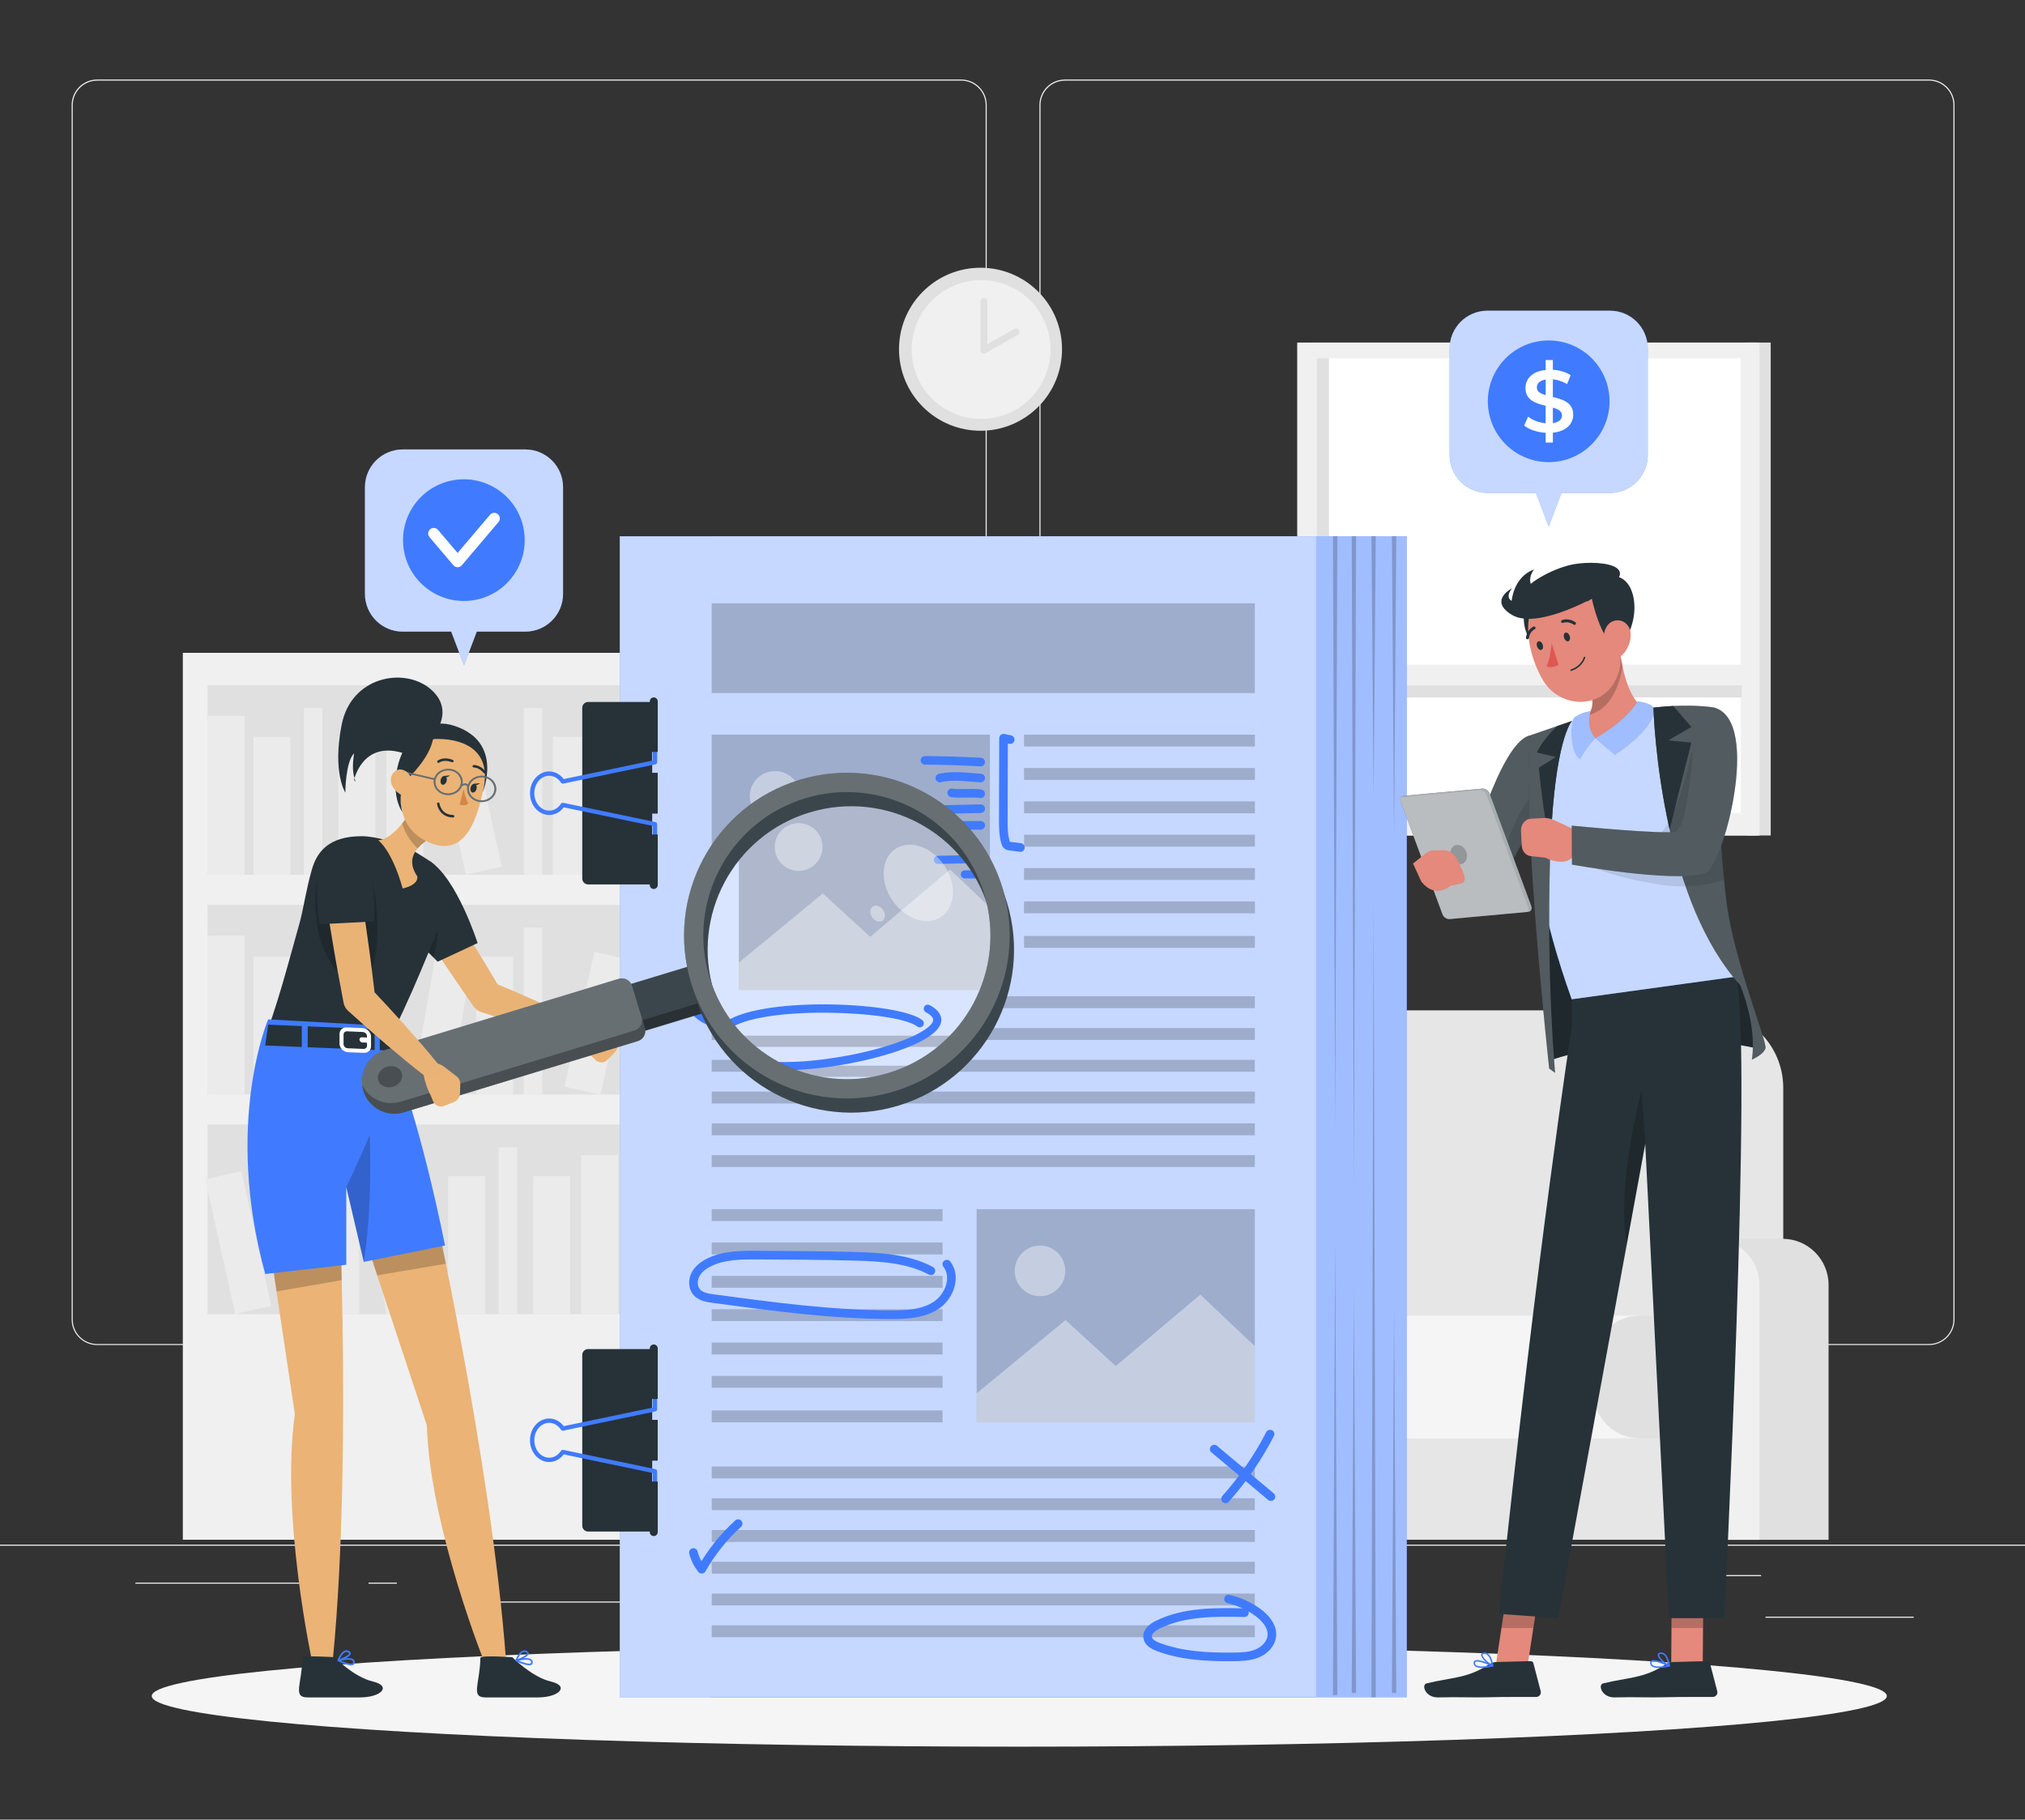
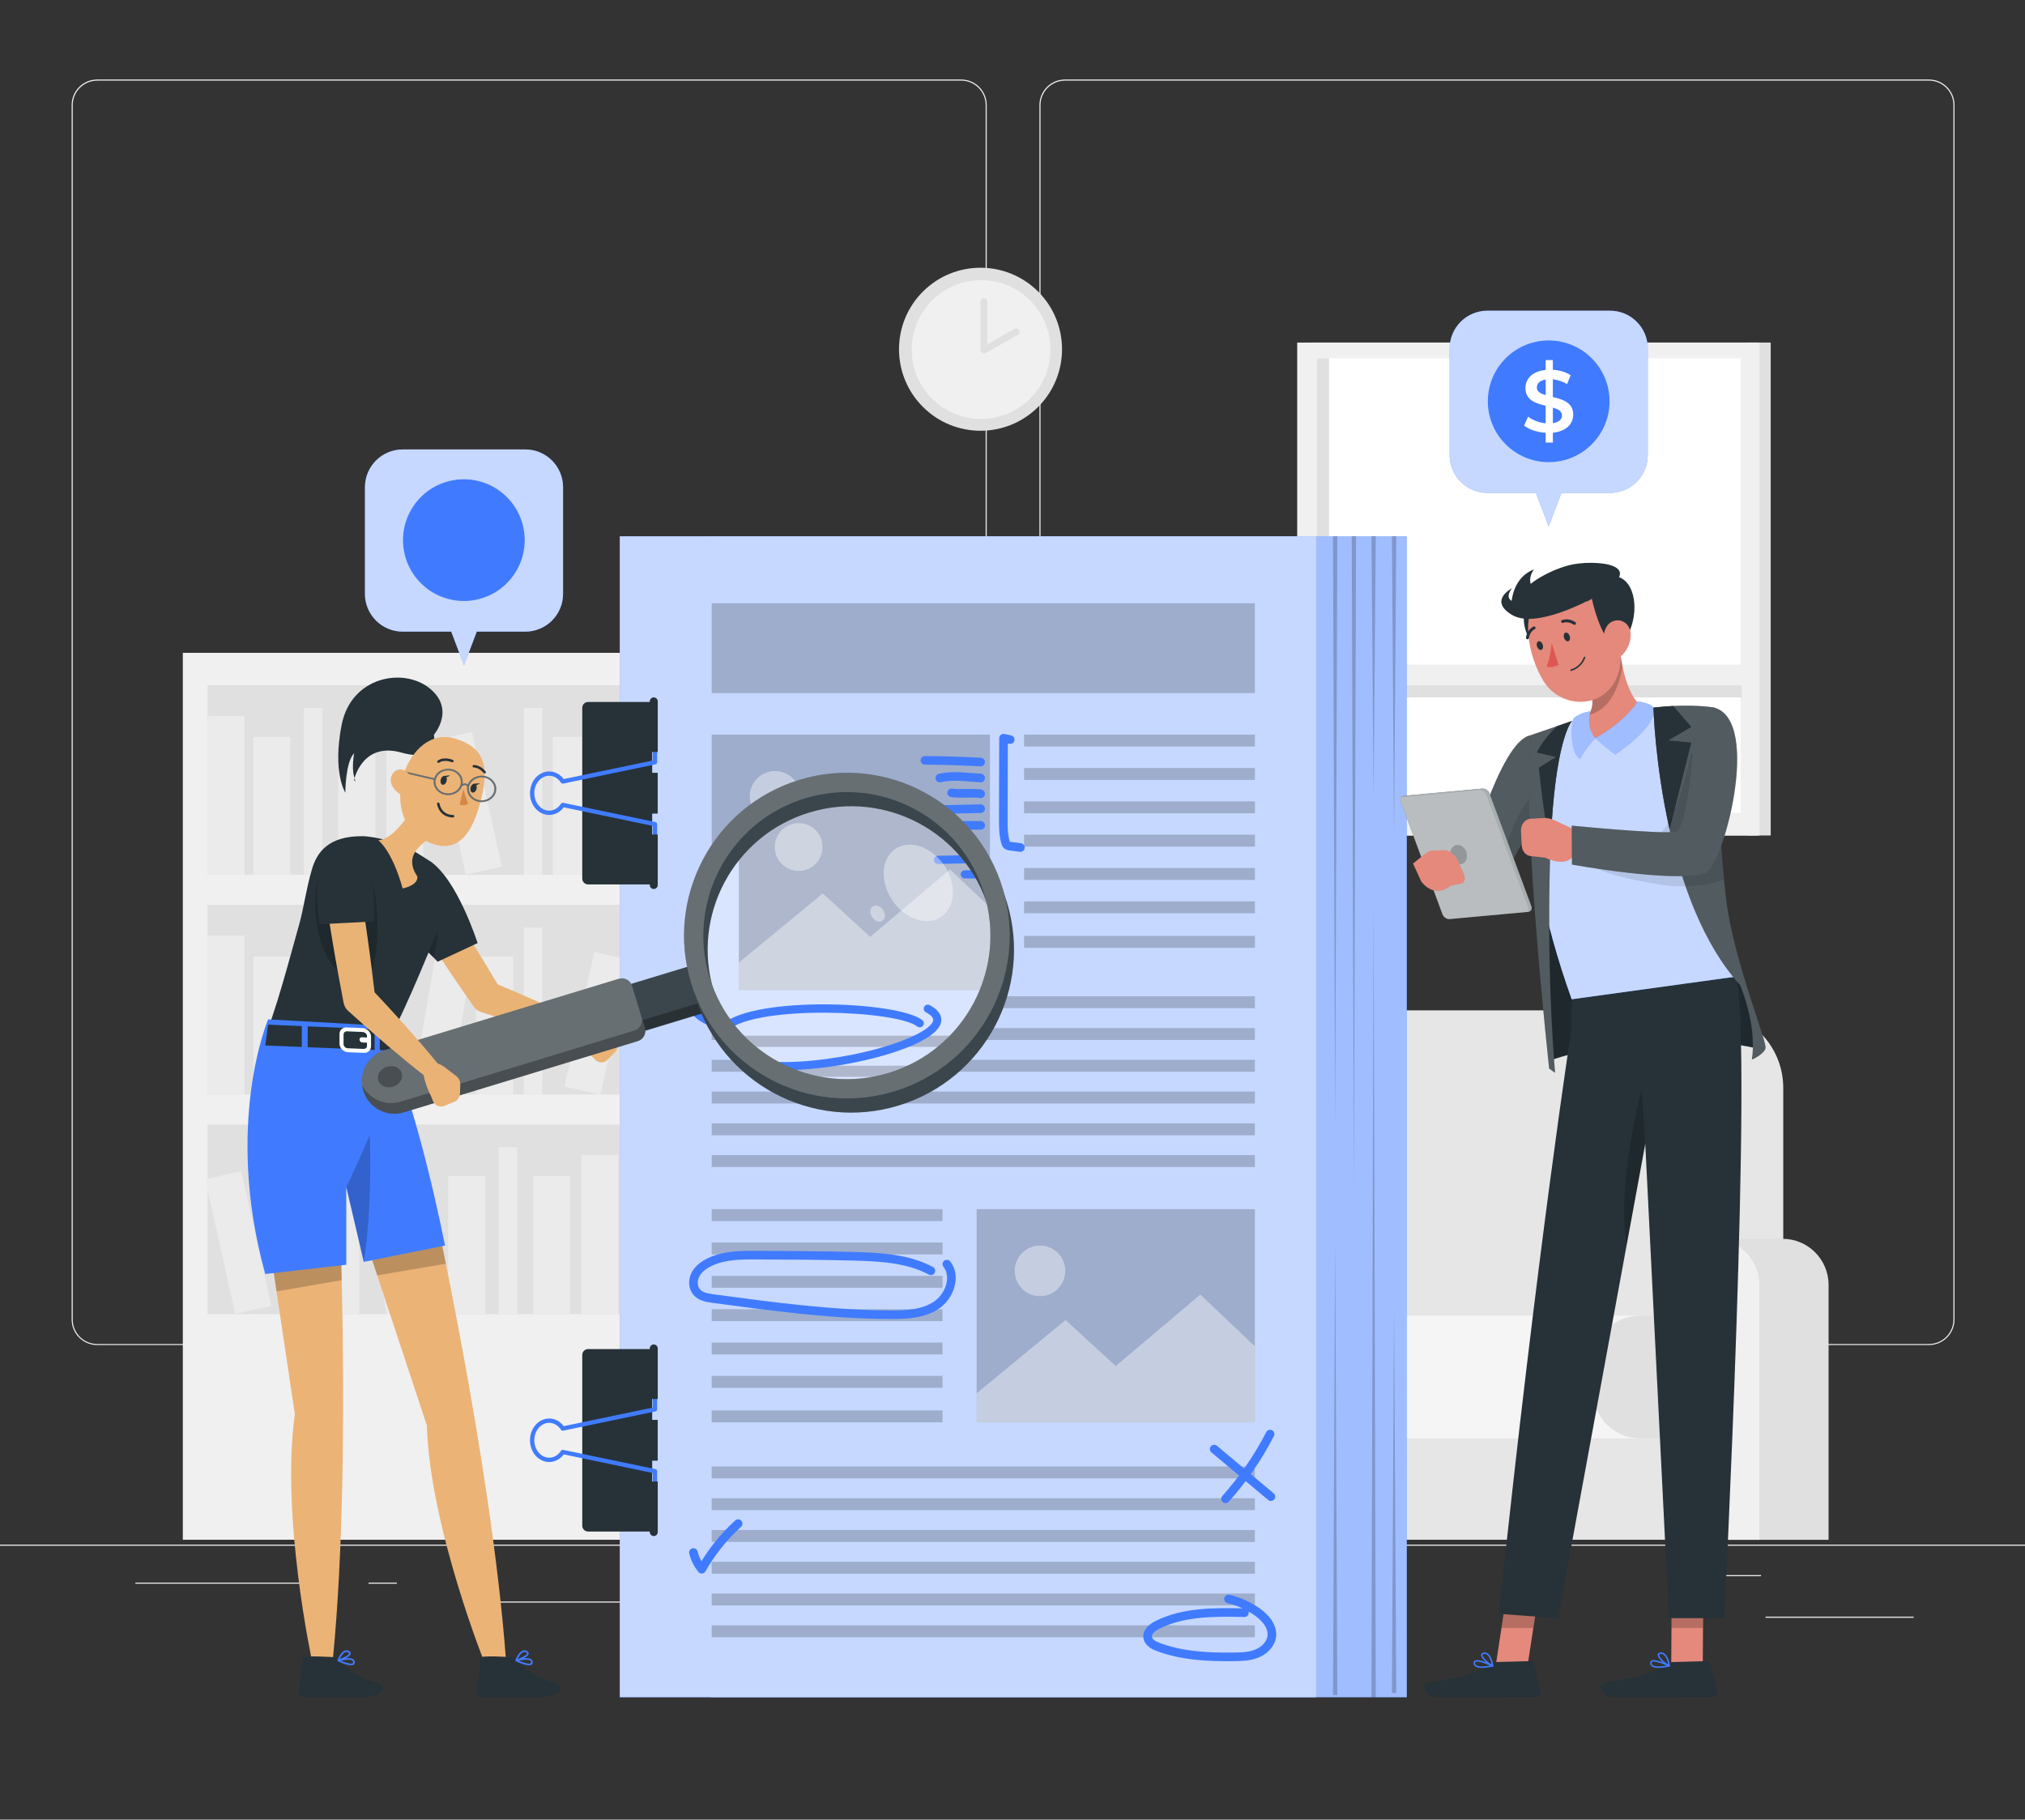
<svg xmlns="http://www.w3.org/2000/svg" version="1.1" x="0px" y="0px" viewBox="0 0 452.57 406.68" style="enable-background:new 0 0 452.57 406.68;" xml:space="preserve">
  <rect x="0" y="0" width="452.57" height="406.68" fill="#333333" stroke="none" />
  <style type="text/css">
	.st0{fill:#EBEBEB;}
	.st1{fill:#E0E0E0;}
	.st2{fill:#F0F0F0;}
	.st3{fill:#FFFFFF;}
	.st4{fill:#E6E6E6;}
	.st5{fill:#F5F5F5;}
	.st6{fill:#E0E0E0;enable-background:new    ;}
	.st7{fill:#F0F0F0;stroke:#E0E0E0;stroke-width:1.548;stroke-linecap:round;stroke-linejoin:round;stroke-miterlimit:10;}
	.st8{display:none;}
	.st9{display:inline;}
	.st10{fill:#407BFF;}
	.st11{opacity:0.9;fill:#FFFFFF;}
	.st12{opacity:0.5;fill:#FFFFFF;}
	.st13{opacity:0.7;fill:#FFFFFF;}
	.st14{opacity:0.2;}
	.st15{fill:#263238;}
	.st16{fill:none;stroke:#407BFF;stroke-width:0.964;stroke-linecap:round;stroke-linejoin:round;stroke-miterlimit:10;}
	.st17{opacity:0.4;fill:#FFFFFF;}
	.st18{fill:none;stroke:#407BFF;stroke-width:1.927;stroke-linecap:round;stroke-linejoin:round;stroke-miterlimit:10;}
	.st19{enable-background:new    ;}
	.st20{opacity:0.2;fill:#FFFFFF;}
	.st21{opacity:0.1;}
	.st22{fill:#E4897B;}
	.st23{opacity:0.7;}
	.st24{fill:#DE5753;}
	.st25{opacity:0.5;}
	.st26{opacity:0.6;fill:#FFFFFF;}
	.st27{fill:#EBB376;}
	.st28{fill:#E9B376;}
	.st29{opacity:0.2;enable-background:new    ;}
	.st30{opacity:0.1;fill:#FFFFFF;}
	.st31{opacity:0.3;}
	.st32{opacity:0.8;fill:#FFFFFF;}
	.st33{opacity:0.3;fill:#FFFFFF;}
	.st34{fill:#D58745;}
	.st35{fill:none;stroke:#263238;stroke-width:0.56;stroke-linecap:round;stroke-linejoin:round;stroke-miterlimit:10;}
	.st36{opacity:0.3;enable-background:new    ;}
</style>
  <g id="Background_Complete">
    <g>
      <rect x="-22.2" y="345.22" class="st0" width="500" height="0.25" />
      <rect x="394.58" y="361.32" class="st0" width="33.12" height="0.25" />
      <rect x="300.33" y="364.03" class="st0" width="8.69" height="0.25" />
      <rect x="374.39" y="352.03" class="st0" width="19.19" height="0.25" />
      <rect x="30.26" y="353.71" class="st0" width="43.19" height="0.25" />
      <rect x="82.36" y="353.71" class="st0" width="6.33" height="0.25" />
      <rect x="109.27" y="357.93" class="st0" width="93.68" height="0.25" />
      <path class="st0" d="M214.82,300.62H21.72c-3.15,0-5.71-2.56-5.71-5.71V23.48c0-3.15,2.56-5.71,5.71-5.71h193.1    c3.15,0,5.71,2.56,5.71,5.71v271.43C220.52,298.06,217.96,300.62,214.82,300.62z M21.72,18.03c-3.01,0-5.46,2.45-5.46,5.46v271.43    c0,3.01,2.45,5.46,5.46,5.46h193.1c3.01,0,5.46-2.45,5.46-5.46V23.48c0-3.01-2.45-5.46-5.46-5.46H21.72z" />
      <path class="st0" d="M431.11,300.62h-193.1c-3.15,0-5.71-2.56-5.71-5.71V23.48c0-3.15,2.56-5.71,5.71-5.71h193.1    c3.15,0,5.71,2.56,5.71,5.71v271.43C436.82,298.06,434.26,300.62,431.11,300.62z M238.01,18.03c-3.01,0-5.46,2.45-5.46,5.46    v271.43c0,3.01,2.45,5.46,5.46,5.46h193.1c3.01,0,5.46-2.45,5.46-5.46V23.48c0-3.01-2.45-5.46-5.46-5.46H238.01z" />
    </g>
    <g>
      <rect x="390.5" y="76.56" class="st1" width="5.24" height="110.17" />
      <g>
        <rect x="293.1" y="76.56" transform="matrix(-1 -1.224647e-16 1.224647e-16 -1 685.811 263.293)" class="st1" width="99.62" height="110.17" />
        <rect x="289.92" y="76.56" transform="matrix(-1 -1.224647e-16 1.224647e-16 -1 683.153 263.293)" class="st2" width="103.32" height="110.17" />
        <rect x="294.29" y="80.07" transform="matrix(-1 -1.224647e-16 1.224647e-16 -1 683.318 261.745)" class="st3" width="94.74" height="101.6" />
        <rect x="294.29" y="80.07" transform="matrix(-1 -1.224647e-16 1.224647e-16 -1 591.313 261.745)" class="st1" width="2.74" height="101.6" />
        <rect x="341.63" y="108.23" transform="matrix(6.123234e-17 -1 1 6.123234e-17 188.501 497.507)" class="st1" width="2.74" height="92.54" />
        <rect x="294.29" y="148.53" transform="matrix(-1 -1.224647e-16 1.224647e-16 -1 684.787 301.667)" class="st2" width="96.21" height="4.6" />
      </g>
      <g>
        <rect x="40.86" y="145.91" class="st2" width="156.54" height="198.22" />
        <g>
          <rect x="46.39" y="153.14" class="st1" width="145.47" height="42.39" />
          <rect x="46.39" y="160" class="st0" width="8.26" height="35.52" />
          <rect x="86.35" y="160" class="st0" width="8.26" height="35.52" />
          <rect x="134.79" y="159.55" transform="matrix(0.986 -0.17 0.17 0.986 -28.097 26.17)" class="st0" width="8.26" height="35.52" />
          <rect x="56.63" y="164.68" class="st0" width="8.26" height="30.84" />
          <rect x="75.62" y="164.68" class="st0" width="8.26" height="30.84" />
          <rect x="123.57" y="164.68" class="st0" width="8.26" height="30.84" />
          <rect x="100.65" y="164.15" transform="matrix(0.976 -0.217 0.217 0.976 -36.457 27.003)" class="st0" width="8.26" height="30.84" />
          <rect x="67.91" y="158.23" class="st0" width="4.13" height="37.29" />
          <rect x="117.06" y="158.23" class="st0" width="4.13" height="37.29" />
        </g>
        <g>
          <rect x="46.39" y="202.23" transform="matrix(-1 -1.224647e-16 1.224647e-16 -1 238.25 446.853)" class="st1" width="145.47" height="42.39" />
          <rect x="183.6" y="209.1" transform="matrix(-1 -1.224647e-16 1.224647e-16 -1 375.456 453.715)" class="st0" width="8.26" height="35.52" />
          <rect x="143.64" y="209.1" transform="matrix(-1 -1.224647e-16 1.224647e-16 -1 295.54 453.715)" class="st0" width="8.26" height="35.52" />
          <rect x="95.2" y="208.65" transform="matrix(-0.986 -0.17 0.17 -0.986 158.765 466.409)" class="st0" width="8.26" height="35.52" />
          <rect x="173.36" y="213.78" transform="matrix(-1 -1.224647e-16 1.224647e-16 -1 354.977 458.397)" class="st0" width="8.26" height="30.84" />
          <rect x="154.36" y="213.78" transform="matrix(-1 -1.224647e-16 1.224647e-16 -1 316.989 458.397)" class="st0" width="8.26" height="30.84" />
          <rect x="106.42" y="213.78" transform="matrix(-1 -1.224647e-16 1.224647e-16 -1 221.103 458.397)" class="st0" width="8.26" height="30.84" />
          <rect x="129.34" y="213.25" transform="matrix(-0.976 -0.217 0.217 -0.976 214.166 480.846)" class="st0" width="8.26" height="30.84" />
          <rect x="166.21" y="207.33" transform="matrix(-1 -1.224647e-16 1.224647e-16 -1 336.554 451.952)" class="st0" width="4.13" height="37.29" />
          <rect x="117.06" y="207.33" transform="matrix(-1 -1.224647e-16 1.224647e-16 -1 238.25 451.952)" class="st0" width="4.13" height="37.29" />
          <rect x="46.39" y="209.1" class="st0" width="8.26" height="35.52" />
          <rect x="56.63" y="213.78" class="st0" width="8.26" height="30.84" />
          <rect x="75.62" y="213.78" class="st0" width="8.26" height="30.84" />
          <rect x="67.91" y="207.33" class="st0" width="4.13" height="37.29" />
        </g>
        <g>
          <rect x="46.39" y="251.33" class="st1" width="145.47" height="42.39" />
          <g>
            <rect x="129.88" y="258.19" class="st0" width="8.26" height="35.52" />
            <rect x="178.32" y="257.75" transform="matrix(0.986 -0.17 0.17 0.986 -44.142 34.99)" class="st0" width="8.26" height="35.52" />
            <rect x="100.17" y="262.88" class="st0" width="8.26" height="30.84" />
            <rect x="119.16" y="262.88" class="st0" width="8.26" height="30.84" />
            <rect x="167.1" y="262.88" class="st0" width="8.26" height="30.84" />
            <rect x="144.18" y="262.35" transform="matrix(0.976 -0.217 0.217 0.976 -56.72 38.784)" class="st0" width="8.26" height="30.84" />
            <rect x="111.44" y="256.43" class="st0" width="4.13" height="37.29" />
            <rect x="160.6" y="256.43" class="st0" width="4.13" height="37.29" />
            <rect x="83.25" y="257.75" transform="matrix(0.986 -0.17 0.17 0.986 -45.523 18.844)" class="st0" width="8.26" height="35.52" />
            <rect x="72.03" y="262.88" class="st0" width="8.26" height="30.84" />
            <rect x="49.11" y="262.35" transform="matrix(0.976 -0.217 0.217 0.976 -58.984 18.163)" class="st0" width="8.26" height="30.84" />
            <rect x="65.53" y="256.43" class="st0" width="4.13" height="37.29" />
          </g>
        </g>
      </g>
      <g>
        <path class="st4" d="M293,225.81h88.21c9.57,0,17.33,7.76,17.33,17.33v68.88H275.68v-68.88     C275.68,233.57,283.43,225.81,293,225.81z" />
        <path class="st1" d="M249.6,276.87h15.79c5.69,0,10.3,4.61,10.3,10.3v56.97H239.3v-56.97     C239.3,281.48,243.91,276.87,249.6,276.87z" />
        <path class="st0" d="M249.6,276.87h0.33c5.69,0,10.3,4.61,10.3,10.3v56.97H239.3v-56.97C239.3,281.48,243.91,276.87,249.6,276.87     z" />
        <rect x="264.63" y="317.96" class="st4" width="121.06" height="26.17" />
        <path class="st5" d="M264.46,294.03h116.75c5.78,0,10.47,4.69,10.47,10.47v6.52c0,5.78-4.69,10.47-10.47,10.47H264.46     c-5.78,0-10.47-4.69-10.47-10.47v-6.52C253.99,298.72,258.68,294.03,264.46,294.03z" />
        <path class="st6" d="M366.54,294.03h14.48c5.78,0,10.47,4.69,10.47,10.47v6.52c0,5.78-4.69,10.47-10.47,10.47h-14.48     c-5.78,0-10.47-4.69-10.47-10.47v-6.52C356.07,298.72,360.76,294.03,366.54,294.03z" />
        <path class="st1" d="M382.58,276.87h15.79c5.69,0,10.3,4.61,10.3,10.3v56.97h-36.38v-56.97     C372.29,281.48,376.9,276.87,382.58,276.87z" />
        <path class="st2" d="M382.58,276.87h0.33c5.69,0,10.3,4.61,10.3,10.3v56.97h-20.92v-56.97     C372.29,281.48,376.9,276.87,382.58,276.87z" />
      </g>
      <g>
        <ellipse transform="matrix(0.707 -0.707 0.707 0.707 9.011 177.836)" class="st1" cx="219.17" cy="78.04" rx="18.22" ry="18.22" />
        <ellipse transform="matrix(0.993 -0.122 0.122 0.993 -7.893 27.364)" class="st2" cx="219.17" cy="78.04" rx="15.5" ry="15.5" />
        <polyline class="st7" points="219.9,67.41 219.9,78.24 227.08,74.18    " />
      </g>
    </g>
  </g>
  <g id="Background_Simple" class="st8">
    <g class="st9">
      <path class="st10" d="M70.4,85c27.92-59.45,127.06-51.06,165.32-9.26c38.26,41.81,50.7,68.6,85.21,52.98    c34.51-15.62,78.52-11.44,81.04,38.16s-37.91,108.26-102.09,125.61c-64.18,17.35-64.16,78.76-149.1,66.37    c-46.31-6.76-47.37-56.86-40.83-98.3C116.49,219.14,38.02,153.95,70.4,85z" />
      <path class="st11" d="M70.4,85c27.92-59.45,127.06-51.06,165.32-9.26c38.26,41.81,50.7,68.6,85.21,52.98    c34.51-15.62,78.52-11.44,81.04,38.16s-37.91,108.26-102.09,125.61c-64.18,17.35-64.16,78.76-149.1,66.37    c-46.31-6.76-47.37-56.86-40.83-98.3C116.49,219.14,38.02,153.95,70.4,85z" />
    </g>
  </g>
  <g id="Shadow_1_">
-     <ellipse id="_x3C_Path_x3E__359_" class="st5" cx="227.8" cy="379.06" rx="193.89" ry="11.32" />
-   </g>
+     </g>
  <g id="Papers">
    <g>
      <rect x="158.76" y="119.86" class="st10" width="155.64" height="259.47" />
      <rect x="158.76" y="119.86" class="st12" width="155.64" height="259.47" />
      <rect x="138.52" y="119.86" class="st10" width="155.64" height="259.47" />
      <rect x="138.52" y="119.86" class="st13" width="155.64" height="259.47" />
      <g class="st14">
        <polygon points="298.88,119.82 298.4,252.37 297.91,119.82    " />
        <polygon points="303.07,119.82 302.58,265.84 302.1,119.82    " />
        <polygon points="312.05,119.82 311.56,187.15 311.08,119.82    " />
-         <polygon points="302.1,378.39 302.58,287.68 303.07,378.39    " />
        <polygon points="306.51,379.36 306.99,200.27 307.47,379.36    " />
        <polygon points="311.08,378.39 311.56,291.87 312.05,378.39    " />
        <polygon points="307.47,119.82 306.99,178.49 306.51,119.82    " />
        <polygon points="297.91,378.86 298.4,277.23 298.88,378.86    " />
      </g>
      <g>
        <g>
          <path class="st15" d="M145.76,197.67h-14.32c-0.73,0-1.31-0.59-1.31-1.31V158.2c0-0.73,0.59-1.31,1.31-1.31h14.32V197.67z" />
          <path class="st16" d="M146.38,166.2v4.16l-20.6,4.3c-0.7-1.06-1.79-1.76-3.04-1.76c-2.11,0-3.81,1.96-3.81,4.38      c0,2.42,1.71,4.38,3.81,4.38c1.25,0,2.34-0.7,3.04-1.76l20.6,4.3v4.99" />
          <g>
            <path class="st15" d="M147,156.76v11.29h-1.78v-11.29c0-0.49,0.4-0.89,0.89-0.89l0,0C146.6,155.87,147,156.27,147,156.76z" />
            <rect x="145.21" y="172.72" class="st15" width="1.78" height="9.12" />
            <path class="st15" d="M145.21,186.51H147v11.29c0,0.49-0.4,0.89-0.89,0.89l0,0c-0.49,0-0.89-0.4-0.89-0.89V186.51z" />
          </g>
        </g>
        <g>
          <path class="st15" d="M145.76,342.3h-14.32c-0.73,0-1.31-0.59-1.31-1.31v-38.16c0-0.73,0.59-1.31,1.31-1.31h14.32V342.3z" />
          <path class="st16" d="M146.38,310.82v4.16l-20.6,4.3c-0.7-1.06-1.79-1.76-3.04-1.76c-2.11,0-3.81,1.96-3.81,4.38      c0,2.42,1.71,4.38,3.81,4.38c1.25,0,2.34-0.7,3.04-1.76l20.6,4.3v4.99" />
          <g>
            <path class="st15" d="M147,301.38v11.29h-1.78v-11.29c0-0.49,0.4-0.89,0.89-0.89l0,0C146.6,300.49,147,300.89,147,301.38z" />
            <rect x="145.21" y="317.34" class="st15" width="1.78" height="9.12" />
            <path class="st15" d="M145.21,331.13H147v11.29c0,0.49-0.4,0.89-0.89,0.89l0,0c-0.49,0-0.89-0.4-0.89-0.89V331.13z" />
          </g>
        </g>
      </g>
      <g>
        <g>
          <rect x="159.06" y="164.19" class="st14" width="62.18" height="47.64" />
          <polygon class="st17" points="159.06,205.36 178.93,188.97 190.15,199.26 209.04,183.29 221.24,194.83 221.24,211.84       159.06,211.84     " />
          <circle class="st17" cx="173.21" cy="177.98" r="5.65" />
        </g>
        <rect x="159.06" y="134.83" class="st14" width="121.39" height="20.07" />
        <rect x="228.87" y="164.19" class="st14" width="51.59" height="2.66" />
        <rect x="228.87" y="171.65" class="st14" width="51.59" height="2.66" />
        <rect x="228.87" y="179.11" class="st14" width="51.59" height="2.66" />
        <rect x="228.87" y="186.56" class="st14" width="51.59" height="2.66" />
        <rect x="228.87" y="194.01" class="st14" width="51.59" height="2.66" />
        <rect x="228.87" y="201.46" class="st14" width="51.59" height="2.66" />
        <rect x="228.87" y="209.18" class="st14" width="51.59" height="2.66" />
        <rect x="159.06" y="222.67" class="st14" width="121.39" height="2.66" />
        <rect x="159.06" y="229.77" class="st14" width="121.39" height="2.66" />
        <rect x="159.06" y="236.87" class="st14" width="121.39" height="2.66" />
        <rect x="159.06" y="243.97" class="st14" width="121.39" height="2.66" />
        <rect x="159.06" y="251.07" class="st14" width="121.39" height="2.66" />
        <rect x="159.06" y="258.17" class="st14" width="121.39" height="2.66" />
        <g>
          <rect x="218.27" y="270.25" class="st14" width="62.18" height="47.64" />
          <polygon class="st17" points="218.27,311.41 238.14,295.03 249.36,305.31 268.26,289.34 280.45,300.89 280.45,317.89       218.27,317.89     " />
          <path class="st17" d="M238.08,284.04c0,3.12-2.53,5.65-5.65,5.65c-3.12,0-5.65-2.53-5.65-5.65c0-3.12,2.53-5.65,5.65-5.65      C235.55,278.38,238.08,280.92,238.08,284.04z" />
        </g>
        <rect x="159.06" y="270.25" transform="matrix(-1 -1.224647e-16 1.224647e-16 -1 369.708 543.154)" class="st14" width="51.59" height="2.66" />
        <rect x="159.06" y="277.71" transform="matrix(-1 -1.224647e-16 1.224647e-16 -1 369.708 558.074)" class="st14" width="51.59" height="2.66" />
        <rect x="159.06" y="285.16" transform="matrix(-1 -1.224647e-16 1.224647e-16 -1 369.708 572.978)" class="st14" width="51.59" height="2.66" />
        <rect x="159.06" y="292.61" transform="matrix(-1 -1.224647e-16 1.224647e-16 -1 369.708 587.882)" class="st14" width="51.59" height="2.66" />
        <rect x="159.06" y="300.07" transform="matrix(-1 -1.224647e-16 1.224647e-16 -1 369.708 602.786)" class="st14" width="51.59" height="2.66" />
        <rect x="159.06" y="307.52" transform="matrix(-1 -1.224647e-16 1.224647e-16 -1 369.708 617.69)" class="st14" width="51.59" height="2.66" />
        <rect x="159.06" y="315.24" transform="matrix(-1 -1.224647e-16 1.224647e-16 -1 369.708 633.131)" class="st14" width="51.59" height="2.66" />
        <rect x="159.06" y="327.76" class="st14" width="121.39" height="2.66" />
        <rect x="159.06" y="334.86" class="st14" width="121.39" height="2.66" />
        <rect x="159.06" y="341.96" class="st14" width="121.39" height="2.66" />
        <rect x="159.06" y="349.06" class="st14" width="121.39" height="2.66" />
        <rect x="159.06" y="356.16" class="st14" width="121.39" height="2.66" />
        <rect x="159.06" y="363.26" class="st14" width="121.39" height="2.66" />
      </g>
      <g>
        <path class="st18" d="M201.89,219.73c-6.1-4.8-52.99-5.95-46.89,5.59c6.1,11.54,62.9-1.59,48.79-9.04" />
        <path class="st18" d="M271.36,323.87c4.23,3.54,8.45,7.08,12.68,10.63" />
        <path class="st18" d="M283.85,320.52c-2.69,5.22-6.04,10.1-9.95,14.47" />
        <path class="st18" d="M154.97,346.99c0.34,1.36,0.98,2.65,1.86,3.73c2.15-3.8,4.91-7.26,8.14-10.19" />
        <path class="st18" d="M228.05,189.42c-0.76-0.1-1.53-0.2-2.29-0.3c-0.25-0.03-0.52-0.07-0.71-0.24c-0.18-0.16-0.27-0.4-0.33-0.63     c-0.5-1.73-0.5-3.56-0.49-5.36c0.02-5.97,0.03-11.94,0.05-17.9c0.5,0.1,0.99,0.2,1.49,0.31" />
        <path class="st18" d="M206.72,169.94c4.15,0.03,8.31,0.15,12.45,0.38" />
        <path class="st18" d="M210.04,173.89c2.99-0.71,6.07-0.17,9.13,0" />
        <path class="st18" d="M212.69,177.2c1.85,0.31,4.63-0.11,6.48,0.21" />
        <path class="st18" d="M206.21,181.02c4.32-0.09,8.64-0.19,12.97-0.28" />
        <path class="st18" d="M212.57,184.47c2.2,0,4.4,0,6.61,0" />
        <path class="st18" d="M208.05,284.02c-5.19-2.76-11.29-3.08-17.17-3.24c-7.22-0.19-14.45-0.23-21.68-0.26     c-3.64-0.02-7.43,0-10.7,1.61c-1.25,0.62-2.43,1.5-3.07,2.73s-0.64,2.88,0.28,3.93c0.89,1.03,2.37,1.27,3.71,1.45     c13.14,1.77,26.33,3.55,39.59,3.6c3.55,0.01,7.31-0.16,10.26-2.13c2.95-1.98,4.53-6.39,2.34-9.18" />
        <path class="st18" d="M278.12,360.44c-6.6-0.15-13.5-0.23-19.41,2.7c-1.15,0.57-2.4,1.55-2.22,2.82     c0.15,1.11,1.32,1.75,2.37,2.14c5.32,2,11.13,2.27,16.81,2.21c1.79-0.02,3.63-0.07,5.29-0.76c1.66-0.69,3.11-2.14,3.28-3.93     c0.21-2.15-1.44-4.04-3.19-5.3c-1.94-1.4-4.16-2.4-6.49-2.94" />
      </g>
    </g>
  </g>
  <g id="Speech_bubble_2">
    <g>
      <g>
        <path class="st10" d="M359.82,69.44h-27.4c-4.66,0-8.44,3.78-8.44,8.44v23.84c0,4.66,3.78,8.44,8.44,8.44h10.84l2.86,7.53     l2.86-7.53h10.84c4.66,0,8.44-3.78,8.44-8.44V77.87C368.26,73.21,364.48,69.44,359.82,69.44z" />
        <path class="st13" d="M359.82,69.44h-27.4c-4.66,0-8.44,3.78-8.44,8.44v23.84c0,4.66,3.78,8.44,8.44,8.44h10.84l2.86,7.53     l2.86-7.53h10.84c4.66,0,8.44-3.78,8.44-8.44V77.87C368.26,73.21,364.48,69.44,359.82,69.44z" />
      </g>
      <g>
        <g class="st19">
          <path class="st10" d="M359.72,89.69c0,7.51-6.09,13.6-13.6,13.6c-7.51,0-13.6-6.09-13.6-13.6c0-7.51,6.09-13.6,13.6-13.6      C353.63,76.09,359.72,82.18,359.72,89.69z" />
        </g>
        <g>
          <path class="st3" d="M347.05,96.71v2.2h-1.61v-2.18c-1.92-0.12-3.78-0.75-4.8-1.63l0.88-1.98c0.96,0.78,2.43,1.35,3.92,1.49      v-3.92c-2.18-0.53-4.51-1.23-4.51-3.96c0-2,1.45-3.74,4.51-4.04v-2.22h1.61v2.18c1.45,0.08,2.92,0.51,3.98,1.2l-0.8,1.98      c-1.04-0.61-2.14-0.94-3.18-1.06v3.96c2.18,0.53,4.55,1.21,4.55,3.94C351.6,94.67,350.13,96.39,347.05,96.71z M345.45,88.32      v-3.49c-1.39,0.22-1.98,0.92-1.98,1.78C343.47,87.55,344.31,87.98,345.45,88.32z M349.09,92.85c0-0.96-0.86-1.41-2.04-1.74v3.47      C348.48,94.35,349.09,93.69,349.09,92.85z" />
        </g>
      </g>
    </g>
  </g>
  <g id="Character_2">
    <g>
      <g>
        <path class="st15" d="M341.96,164.36c-6.83,1.43-14.11,28.87-14.11,28.87l6.1,6.58l10.9-20.02L341.96,164.36z" />
        <path class="st20" d="M344.86,179.8l-0.23,0.42l-9.12,16.73l-1.56,2.87l-6.1-6.59c0,0,7.27-27.42,14.1-28.87L344.86,179.8z" />
        <path class="st21" d="M344.63,180.22l-9.12,16.73c0-0.28,0.01-0.59,0.03-0.91c0.82-12.72,7.92-19.43,7.92-19.43     C344.03,177.74,344.42,178.96,344.63,180.22z" />
      </g>
      <path class="st15" d="M392.78,234.36c0,0-20.94-5.56-46.31,2.59c0,0-4.08-53.16-3.6-60.46c0.49-7.3,39.17-5.16,39.17-5.16    s1,21.28,3.49,34.11C388.03,218.27,394.06,231.89,392.78,234.36z" />
      <path class="st14" d="M392.78,234.36c0,0-20.94-5.56-46.31,2.59c0,0-4.08-53.16-3.6-60.46c0.49-7.3,39.17-5.16,39.17-5.16    s1,21.28,3.49,34.11C388.03,218.27,394.06,231.89,392.78,234.36z" />
      <polygon class="st22" points="334.24,372.53 341.06,374.47 342.69,363.84 343.57,358.15 336.74,356.22 335.57,363.84   " />
      <polygon class="st22" points="373.5,373.09 380.54,374.02 380.61,363.84 380.66,357.51 373.61,356.58 373.56,363.84   " />
      <polygon class="st14" points="373.61,356.58 373.56,363.84 380.61,363.84 380.66,357.51   " />
      <polygon class="st14" points="335.57,363.84 342.69,363.84 343.57,358.15 336.74,356.22   " />
      <g>
        <path class="st15" d="M334.32,371.47l7.76-0.21c0.29-0.01,0.55,0.19,0.62,0.47l1.63,6.25c0.17,0.65-0.31,1.28-0.98,1.28     c-2.8,0.03-6.85-0.03-10.36,0.07c-4.11,0.11-6.73-0.09-11.55,0.04c-2.92,0.08-3.83-2.83-2.62-3.13     c5.51-1.36,9.12-1.09,13.81-4.17C333.14,371.73,333.71,371.48,334.32,371.47z" />
        <path class="st10" d="M333.65,372.46c-0.01,0-0.01,0-0.02,0.01c-1.14,0.26-3.16,0.59-3.96-0.07c-0.24-0.2-0.36-0.47-0.34-0.81     c0.01-0.2,0.1-0.36,0.26-0.45c0.85-0.51,3.75,0.86,4.08,1.02c0.06,0.03,0.1,0.1,0.1,0.17     C333.75,372.39,333.71,372.44,333.65,372.46z M329.82,371.4c-0.02,0.01-0.04,0.02-0.06,0.03c-0.07,0.04-0.1,0.09-0.1,0.18     c-0.01,0.23,0.06,0.4,0.22,0.53c0.45,0.37,1.62,0.41,3.18,0.11C331.92,371.74,330.35,371.2,329.82,371.4z" />
        <path class="st10" d="M333.65,372.46c-0.04,0.01-0.08,0.01-0.12,0c-0.87-0.36-2.62-1.84-2.52-2.65c0.02-0.19,0.15-0.42,0.61-0.48     c0.34-0.04,0.66,0.04,0.94,0.26c0.93,0.71,1.19,2.61,1.2,2.69c0.01,0.06-0.02,0.12-0.06,0.15     C333.68,372.45,333.67,372.46,333.65,372.46z M331.49,369.7c-0.14,0.05-0.15,0.13-0.15,0.16c-0.06,0.48,1.14,1.65,2.03,2.15     c-0.11-0.55-0.41-1.69-1.02-2.15c-0.21-0.16-0.44-0.23-0.69-0.19C331.59,369.67,331.54,369.69,331.49,369.7z" />
      </g>
      <g>
        <path class="st15" d="M373.78,371.47l7.76-0.21c0.29-0.01,0.55,0.19,0.62,0.47l1.63,6.25c0.17,0.65-0.31,1.28-0.98,1.28     c-2.8,0.03-6.85-0.03-10.36,0.07c-4.11,0.11-6.73-0.09-11.55,0.04c-2.92,0.08-3.83-2.83-2.62-3.13     c5.51-1.36,9.12-1.09,13.81-4.17C372.6,371.73,373.17,371.48,373.78,371.47z" />
        <path class="st10" d="M373.12,372.46c-0.01,0-0.01,0-0.02,0.01c-1.14,0.26-3.16,0.59-3.96-0.07c-0.24-0.2-0.36-0.47-0.34-0.81     c0.01-0.2,0.1-0.36,0.26-0.45c0.85-0.51,3.75,0.86,4.08,1.02c0.06,0.03,0.1,0.1,0.1,0.17     C373.22,372.39,373.18,372.44,373.12,372.46z M369.28,371.4c-0.02,0.01-0.04,0.02-0.06,0.03c-0.07,0.04-0.1,0.09-0.1,0.18     c-0.01,0.23,0.06,0.4,0.22,0.53c0.45,0.37,1.62,0.41,3.18,0.11C371.38,371.74,369.81,371.2,369.28,371.4z" />
        <path class="st10" d="M373.12,372.46c-0.04,0.01-0.08,0.01-0.12,0c-0.87-0.36-2.62-1.84-2.52-2.65c0.02-0.19,0.15-0.42,0.61-0.48     c0.34-0.04,0.66,0.04,0.94,0.26c0.93,0.71,1.19,2.61,1.2,2.69c0.01,0.06-0.02,0.12-0.06,0.15     C373.15,372.45,373.13,372.46,373.12,372.46z M370.96,369.7c-0.14,0.05-0.15,0.13-0.15,0.16c-0.06,0.48,1.14,1.65,2.03,2.15     c-0.11-0.55-0.41-1.69-1.02-2.15c-0.21-0.16-0.44-0.23-0.69-0.19C371.06,369.67,371,369.69,370.96,369.7z" />
      </g>
      <path class="st15" d="M388.03,218.27c3.73,16.18-2.67,143.39-2.67,143.39h-12.37l-5.29-106.02l-19.48,106.02l-13.22-0.96    c8.64-82.13,16.28-131.16,16.28-131.16l-0.02-6.2L388.03,218.27z" />
      <g>
        <path class="st10" d="M381.36,158.38c-0.45,7.92-0.11,15.82,0.59,23.18c0.51,5.38,1.23,10.47,1.99,15.06     c1.78,10.76,3.8,18.83,4.09,21.65c-5.39,0.75-25.7,3.55-36.77,5.07c-13.41-37.49-8.36-57.39-8.36-57.39l8.42-4.81     c0,0,1.24-0.33,1.87-0.47c4.08-0.95,10.91-1.73,15.63-2.16c0.99-0.09,2.01-0.15,2.99-0.2     C376.84,158.09,381.36,158.38,381.36,158.38z" />
      </g>
      <g class="st23">
        <path class="st3" d="M381.36,158.38c-0.45,7.92-0.11,15.82,0.59,23.18c0.51,5.38,1.23,10.47,1.99,15.06     c1.78,10.76,3.8,18.83,4.09,21.65c-5.39,0.75-25.7,3.55-36.77,5.07c-13.41-37.49-8.36-57.39-8.36-57.39l8.42-4.81     c0,0,1.24-0.33,1.87-0.47c4.08-0.95,10.91-1.73,15.63-2.16c0.99-0.09,2.01-0.15,2.99-0.2     C376.84,158.09,381.36,158.38,381.36,158.38z" />
      </g>
      <g>
        <path class="st22" d="M367.52,158.35c0,0-8.44,6.66-10.98,6.63c-1.78-0.02-4.36-2.93-4.36-2.93c1.3-0.66,2.2-1.41,2.78-2.22     c1.76-2.41,0.74-5.35-0.69-8.03l7.4-10.28c0.11,2.06,0.38,4.78,0.95,7.45c0,0.01,0,0.01,0,0.01     C363.46,152.97,364.97,156.87,367.52,158.35z" />
        <path class="st14" d="M362.63,148.96C362.63,148.97,362.63,148.97,362.63,148.96c-0.77,4.5-2.73,9.69-7.66,10.86     c1.76-2.41,0.74-5.35-0.69-8.03l7.4-10.28C361.78,143.56,362.06,146.28,362.63,148.96z" />
      </g>
      <g>
        <path class="st15" d="M340.58,137.41c-0.3,2.78,1.23,8.07,4.54,5.59C348.42,140.52,341.09,132.63,340.58,137.41z" />
        <path class="st22" d="M360.15,137.17c1.75,6.65,3.11,10.45,0.91,14.85c-3.32,6.62-12.39,6.21-16.1,0.2     c-3.34-5.41-5.64-15.37-0.08-20.01C350.35,127.65,358.4,130.53,360.15,137.17z" />
        <path class="st15" d="M354.7,134.46l-1.5-7.52c0,0,7.88-2.2,8.35,1.97c4.87,1.31,5.13,11.48-0.14,16.05     c-3.78-1.96-5.65-11.17-5.65-11.17C355.43,134.01,355.07,134.24,354.7,134.46z" />
        <path class="st22" d="M364.45,141.78c0.03,1.85-0.8,3.53-1.88,4.6c-1.63,1.61-3.57,0.42-4.06-1.69c-0.44-1.9-0.13-5.03,1.95-5.84     C362.52,138.04,364.42,139.66,364.45,141.78z" />
        <path class="st15" d="M350.81,142.16c0.18,0.53,0.03,1.05-0.31,1.16c-0.35,0.11-0.77-0.23-0.95-0.76     c-0.17-0.53-0.03-1.05,0.31-1.16C350.21,141.29,350.64,141.63,350.81,142.16z" />
        <path class="st15" d="M344.78,144.09c0.18,0.53,0.03,1.05-0.31,1.16c-0.35,0.11-0.77-0.23-0.95-0.76     c-0.18-0.53-0.03-1.05,0.31-1.16C344.18,143.22,344.61,143.56,344.78,144.09z" />
        <path class="st24" d="M346.79,143.74c0,0-0.27,3.34-1.15,5.21c1.2,0.53,2.68-0.38,2.68-0.38L346.79,143.74z" />
        <path class="st15" d="M351.85,149.68c-0.21,0.1-0.44,0.19-0.68,0.27c-0.09,0.03-0.18-0.02-0.21-0.11     c-0.03-0.09,0.02-0.18,0.11-0.21c2.34-0.75,2.9-2.72,2.9-2.74c0.02-0.09,0.11-0.14,0.2-0.11c0.09,0.02,0.14,0.11,0.12,0.2     C354.26,147.06,353.78,148.76,351.85,149.68z" />
        <path class="st15" d="M352.03,139.63c-0.1,0.05-0.23,0.04-0.33-0.03c-1.21-0.84-2.34-0.41-2.35-0.4     c-0.17,0.07-0.36-0.01-0.43-0.18c-0.07-0.17,0.01-0.36,0.18-0.43c0.06-0.02,1.48-0.57,2.97,0.47c0.15,0.1,0.19,0.31,0.08,0.46     C352.13,139.57,352.08,139.61,352.03,139.63z" />
        <path class="st15" d="M341.51,142.85c-0.06,0.03-0.12,0.04-0.19,0.03c-0.18-0.03-0.31-0.19-0.28-0.37     c0.25-1.8,1.61-2.44,1.67-2.47c0.16-0.08,0.36-0.01,0.44,0.16c0.08,0.16,0.01,0.36-0.15,0.43c-0.06,0.02-1.11,0.53-1.3,1.97     C341.67,142.72,341.6,142.81,341.51,142.85z" />
        <path class="st15" d="M355.75,133.79c0,0-12.37,6.89-17.8,3.66c-5.42-3.23,0-5.99,0-5.99s-1.71,1.9-0.1,2.85     c0,0,0.35-5.33,4.98-7.04c0,0-1.24,1.52-0.73,3.23c0,0,3.08-2.66,8.45-4.14C355.93,124.89,370.25,125.89,355.75,133.79z" />
      </g>
      <g>
        <g>
          <path class="st10" d="M356.55,164.98c0,0,2.05,1.87,4.41,3.68c2.82-1.88,9.37-6.79,8.57-10.5c-0.55-1.04-3.49-1.39-3.49-1.39      S363.41,161.18,356.55,164.98z" />
        </g>
        <g>
          <path class="st10" d="M356.55,164.98c0,0-2.13,2.11-3.38,4.61c-2.39-1.17-2.11-8.29-1.39-9.16c1.62-1.26,3.69-1.45,3.69-1.45      S354.28,162.34,356.55,164.98z" />
        </g>
        <g class="st25">
          <g>
            <path class="st3" d="M356.55,164.98c0,0,2.05,1.87,4.41,3.68c2.82-1.88,9.37-6.79,8.57-10.5c-0.55-1.04-3.49-1.39-3.49-1.39       S363.41,161.18,356.55,164.98z" />
          </g>
          <g>
            <path class="st3" d="M356.55,164.98c0,0-2.13,2.11-3.38,4.61c-2.39-1.17-2.11-8.29-1.39-9.16c1.62-1.26,3.69-1.45,3.69-1.45       S354.28,162.34,356.55,164.98z" />
          </g>
        </g>
      </g>
      <g>
        <path class="st15" d="M369.53,158.15c0,0,0.32,12.52,3.6,27.17c0.01,0.03,0.01,0.04,0.01,0.04c2.71,12.12,7.46,25.69,15.77,34.8     c0,0,3.87,8.88,2.61,16.66c0,0,2.53-1.04,3.04-2.47c0.51-1.42-6.85-19.07-8.63-32.45c-1.77-13.37-2.79-43.76-2.79-43.76     s-3.38-0.63-9.18-0.36C372.61,157.86,371.12,157.97,369.53,158.15z" />
        <path class="st20" d="M394.54,234.35c-0.51,1.43-3.04,2.47-3.04,2.47c1.26-7.78-2.61-16.66-2.61-16.66     c-0.53-0.58-1.04-1.17-1.55-1.79c-4.66-5.73-8.1-12.9-10.64-20.28c-1.48-4.26-2.65-8.58-3.58-12.74c0,0,0-0.01-0.01-0.04     c-0.11-0.47-0.2-0.93-0.31-1.39c-2.7-12.68-3.2-23.48-3.28-25.46c-0.01-0.21-0.01-0.32-0.01-0.32c1.6-0.18,3.08-0.29,4.42-0.36     c5.8-0.27,9.18,0.36,9.18,0.36s0.24,7.06,0.67,15.86c0.01,0.13,0.01,0.26,0.02,0.39c0.13,2.53,0.28,5.18,0.43,7.86l0.01,0.01     c0.3,4.99,0.65,10.02,1.07,14.3c0.18,1.95,0.38,3.76,0.59,5.33C387.7,215.28,395.05,232.92,394.54,234.35z" />
        <path class="st15" d="M369.53,158.15c0,0,0.32,12.52,3.6,27.17c0.01,0.03,0.01,0.04,0.01,0.04l4.86-19.39l-5.14-0.49l5.14-3.02     l-4.04-4.67C372.61,157.86,371.12,157.97,369.53,158.15z" />
      </g>
      <g>
        <path class="st15" d="M346.23,238.83l1.32,0.95c0,0-1.9-20.35-1.14-47.48c0.04-1.31,0.09-2.57,0.13-3.77     c0.98-22.95,4.54-27.13,4.77-27.38l-3.33,1.14l-6.03,2.08C340.18,183.95,346.23,238.83,346.23,238.83z" />
        <path class="st20" d="M346.23,238.83l1.32,0.95c0,0-1.9-20.35-1.14-47.48c0.04-1.31,0.09-2.57,0.13-3.77     c0.98-22.95,4.54-27.13,4.77-27.38l-3.33,1.14l-6.03,2.08C340.18,183.95,346.23,238.83,346.23,238.83z" />
        <path class="st15" d="M347.74,169.19l-3.81,2.39c0,0,0.99,11.23,2.62,16.95c0.98-22.95,4.54-27.13,4.77-27.38l-3.33,1.14     c-1.33,1.28-3.37,3.47-4.53,5.89L347.74,169.19z" />
      </g>
      <path class="st14" d="M382.05,174.73c0,0,0.29,4.25,2.2,7.53c-0.15-2.67-0.3-5.33-0.43-7.86    C383.27,174.38,382.68,174.48,382.05,174.73z" />
      <path class="st14" d="M363.55,278.21l4.15-22.56l-0.8-11.94C366.89,243.71,361.21,264.41,363.55,278.21z" />
      <path class="st21" d="M385.33,196.57c-0.43,0.17-0.88,0.32-1.32,0.45c-2.43,0.73-5.02,1.02-7.3,1.07    c-2.03,0.05-3.82-0.1-5.05-0.28c-17.93-2.73-18.47-6.41-18.47-6.41s11.24-0.75,16.56-3.96c1.14-0.68,2.16-1.95,3.06-3.52    c3.38-5.81,5.17-15.79,5.17-15.79s1.39,1.22,3.28,3.16c0.78,0.79,1.64,1.7,2.53,2.7c0.01,0.13,0.01,0.26,0.02,0.39    c0.13,2.53,0.28,5.18,0.43,7.86l0.01,0.01C384.56,187.26,384.92,192.29,385.33,196.57z" />
      <path class="st22" d="M352.12,185.52l0.2,4.55c-1.5,4.54-7.01,1.61-7.01,1.61l-3.22-0.34c-1.09-0.12-1.94-1.13-2-2.4l-0.16-3.18    c-0.07-1.45,0.9-2.7,2.15-2.77l2.82-0.16c0.82-0.05,1.64,0.11,2.39,0.45L352.12,185.52z" />
      <g>
        <path class="st15" d="M383.13,158.15c10.73,3,1.85,35.98-2.08,37.08c-7.45,2.08-29.73-2-29.73-2l-0.05-8.7     c0,0,21.45,2.1,23.25,1.3c2.34-1.05,3.48-13.5,3.98-19.38C379.02,160.57,383.13,158.15,383.13,158.15z" />
        <path class="st20" d="M383.13,158.15c10.73,3,1.85,35.98-2.08,37.08c-7.45,2.08-29.73-2-29.73-2l-0.05-8.7     c0,0,21.45,2.1,23.25,1.3c2.34-1.05,3.48-13.5,3.98-19.38C379.02,160.57,383.13,158.15,383.13,158.15z" />
      </g>
      <path class="st15" d="M341.5,203.81h-0.04l-17.45,1.6c-0.66,0.07-1.38-0.41-1.62-1.05l-9.35-25.23c-0.12-0.35-0.09-0.69,0.1-0.93    c0.13-0.19,0.36-0.32,0.66-0.35l17.48-1.6c0.66-0.06,1.38,0.41,1.62,1.06l9.35,25.23C342.49,203.18,342.15,203.76,341.5,203.81z" />
      <path class="st26" d="M341.5,203.81h-0.04l-17.45,1.6c-0.66,0.07-1.38-0.41-1.62-1.05l-9.35-25.23c-0.12-0.35-0.09-0.69,0.1-0.93    c0.13-0.19,0.36-0.32,0.66-0.35l17.48-1.6c0.66-0.06,1.38,0.41,1.62,1.06l9.35,25.23C342.49,203.18,342.15,203.76,341.5,203.81z" />
      <path class="st20" d="M341.46,203.81l-17.45,1.6c-0.66,0.07-1.38-0.41-1.62-1.05l-9.35-25.23c-0.12-0.35-0.09-0.69,0.1-0.93    l17.44-1.6c0.66-0.06,1.38,0.41,1.62,1.06l9.35,25.23C341.69,203.25,341.64,203.58,341.46,203.81z" />
      <path class="st14" d="M327.72,190.42c0.4,1.16-0.05,2.36-1,2.69c-0.95,0.33-2.05-0.34-2.45-1.5c-0.4-1.16,0.05-2.36,1-2.69    C326.23,188.59,327.32,189.26,327.72,190.42z" />
      <path class="st22" d="M315.8,193l1.87,4.08c3.25,3.95,6.42,0.93,6.42,0.93l2.46-0.54c0.84-0.18,1.07-1.15,0.56-2.28l-1.29-2.85    c-0.59-1.3-1.94-2.35-2.99-2.32l-2.37,0.06c-0.69,0.02-1.29,0.21-1.74,0.58L315.8,193z" />
    </g>
  </g>
  <g id="Speech_bubble_1">
    <g>
      <g>
        <path class="st10" d="M117.4,100.45h-27.4c-4.66,0-8.44,3.78-8.44,8.44v23.84c0,4.66,3.78,8.44,8.44,8.44h10.84l2.86,7.53     l2.86-7.53h10.84c4.66,0,8.44-3.78,8.44-8.44v-23.84C125.84,104.23,122.06,100.45,117.4,100.45z" />
        <path class="st13" d="M117.4,100.45h-27.4c-4.66,0-8.44,3.78-8.44,8.44v23.84c0,4.66,3.78,8.44,8.44,8.44h10.84l2.86,7.53     l2.86-7.53h10.84c4.66,0,8.44-3.78,8.44-8.44v-23.84C125.84,104.23,122.06,100.45,117.4,100.45z" />
      </g>
      <g>
        <g class="st19">
          <ellipse transform="matrix(0.987 -0.16 0.16 0.987 -17.996 18.17)" class="st10" cx="103.7" cy="120.71" rx="13.6" ry="13.6" />
        </g>
        <g>
-           <path class="st3" d="M102.28,126.78c-0.37,0-0.72-0.16-0.95-0.44l-5.34-6.29c-0.45-0.53-0.38-1.31,0.14-1.76      c0.53-0.45,1.31-0.38,1.76,0.14l4.38,5.16l7.24-8.53c0.45-0.53,1.24-0.59,1.76-0.14c0.53,0.45,0.59,1.24,0.14,1.76l-8.19,9.65      C102.99,126.62,102.64,126.78,102.28,126.78z" />
-         </g>
+           </g>
      </g>
    </g>
  </g>
  <g id="Character_1">
    <g>
      <g>
        <path class="st27" d="M137.85,232.81l-0.74-1.81c-0.28-0.68-0.87-1.18-1.58-1.35l-3.34-0.78c-1.34-0.31-2.74,0.04-3.77,0.95     l-0.64,0.56c1.02,3.08,4.4,5.66,4.4,5.66l0.88,0.84c0.79,0.75,1.96,0.75,2.69,0l1.69-1.73     C138.02,234.56,138.18,233.63,137.85,232.81z" />
        <g>
          <path class="st28" d="M97.9,198.66c2.42,3.64,4.75,7.33,7.05,11.04c2.33,3.7,4.57,7.45,6.81,11.2l-1.77-1.42      c3.52,1.45,7.01,2.97,10.49,4.52l5.19,2.39c1.72,0.83,3.45,1.64,5.15,2.52c0.97,0.5,1.35,1.7,0.85,2.67      c-0.43,0.82-1.35,1.22-2.22,1.02c-1.86-0.44-3.7-0.95-5.55-1.44l-5.5-1.57c-3.65-1.09-7.29-2.21-10.9-3.4      c-0.68-0.22-1.24-0.66-1.62-1.21l-0.15-0.21c-2.49-3.59-4.98-7.19-7.38-10.83c-2.43-3.63-4.83-7.28-7.14-10.99      c-1.16-1.86-0.59-4.31,1.27-5.47C94.32,196.35,96.71,196.89,97.9,198.66z" />
        </g>
      </g>
      <path class="st15" d="M106.74,210.78l-8.93,4.16l-0.96-0.97l-3.84-3.84l-0.53-0.53l3.47-17.21    C102.13,196.27,106.74,210.78,106.74,210.78z" />
      <path class="st14" d="M96.85,213.96l-3.84-3.84c0.79-2.62,2.19-5.26,4.3-7.01C97.31,203.11,98.63,208.56,96.85,213.96z" />
      <path class="st15" d="M69.72,194.27c-1.37,4.72-1.86,8.82-2.82,12.21c-1.7,6.03-5.8,21.6-7.87,25.26l27.43,1.36    c4.35-7.38,11.32-25.27,12.35-27.63c1.51-3.43,1.26-8.21-0.98-11.27c-0.51-0.72-1.14-1.33-1.88-1.82    c-1.08-0.71-2.22-1.43-3.34-2.09c-3.37-1.99-8.84-3.4-11.75-3.4C73.35,186.88,70.81,190.53,69.72,194.27z" />
      <path class="st27" d="M108.64,372.52l4.46-1.22c-1.63-22.47-6.04-49.59-9.79-69.92c-0.59-3.19-1.16-6.2-1.7-9.01    c-0.26-1.33-0.51-2.62-0.75-3.85c-1.19-6.09-2.19-10.91-2.82-13.88c-0.46-2.17-0.72-3.36-0.72-3.36l-16.02,4.65l1.33,4.04    l4.4,13.33l0.5,1.52l2.92,8.8l4.95,14.98C96.09,341.52,108.64,372.52,108.64,372.52z" />
      <path class="st27" d="M69.78,371.44l4.6-0.44c2.4-24.37,2.5-54.71,2.17-75.79c-0.05-3.27-0.11-6.32-0.18-9.08    c0-0.14-0.01-0.27-0.01-0.41c-0.13-5.49-0.28-9.85-0.38-12.61c-0.09-2.16-0.14-3.35-0.14-3.35l-16.58,1.85l1.03,6.9l1.51,10.14    l0.3,1.99l1.03,6.91l2.77,18.52C62.69,338.75,69.78,371.44,69.78,371.44z" />
      <path class="st29" d="M61.81,288.63l14.57-2.52c0-0.14-0.01-0.27-0.01-0.41c-0.13-5.49-0.28-9.85-0.38-12.61l-15.69,5.4    L61.81,288.63z" />
      <path class="st29" d="M99.65,282.44l-15.33,2.6l-1.68-5.08l15.4-5.32C98.44,276.55,98.99,279.19,99.65,282.44z" />
      <path class="st10" d="M59.93,227.83c0,0-9.94,23.23-0.65,56.91l18.11-2.07V265.3l3.92,16.73l18.16-3.65    c-5.58-27.33-10.62-39.73-10.62-39.73l-0.91-9.27L59.93,227.83z" />
      <g>
        <g>
          <polygon class="st15" points="68.77,234.06 83.73,234.67 83.73,230.03 68.77,229.39     " />
          <polygon class="st15" points="67.45,229.33 59.94,229.01 59.27,233.67 67.45,234     " />
          <polygon class="st15" points="84.88,230.08 84.88,234.71 88.24,234.85 88.24,230.22     " />
        </g>
        <g>
          <path class="st3" d="M82.35,230.38c-0.36-0.36-0.85-0.58-1.34-0.6l-3.53-0.15c-0.92-0.04-1.6,0.59-1.6,1.47v2.16      c0,0.47,0.21,0.95,0.57,1.31c0.32,0.32,0.75,0.53,1.19,0.59c0.05,0.01,0.1,0.01,0.15,0.01l3.53,0.14      c0.91,0.04,1.6-0.59,1.6-1.47v-2.15C82.92,231.22,82.71,230.74,82.35,230.38z M81.24,234.43l-3.53-0.14      c-0.24-0.01-0.47-0.11-0.65-0.29c-0.18-0.18-0.28-0.4-0.28-0.63v-2.16c0-0.42,0.33-0.73,0.78-0.71l3.53,0.15      c0.03,0,0.05,0,0.08,0.01c0.21,0.03,0.41,0.13,0.57,0.29c0.18,0.18,0.28,0.4,0.28,0.63v0.33c-0.05-0.01-0.09-0.03-0.14-0.03      l-0.99-0.05c-0.33-0.02-0.58,0.23-0.55,0.55c0.03,0.32,0.32,0.59,0.64,0.61l0.99,0.05c0.02,0,0.03-0.01,0.05-0.01v0.71      C82.02,234.15,81.68,234.45,81.24,234.43z" />
        </g>
      </g>
      <g>
        <path class="st15" d="M67.6,370.5c0.01-0.58,7.12-0.12,7.12-0.12s4.37,4.45,8.62,5.44c4.25,1,1.87,3.55-2.87,3.55     c-4.75,0-8.37,0-11.74,0C65.35,379.36,67.46,376.49,67.6,370.5z" />
        <g>
          <path class="st10" d="M78.46,372.19c-0.99,0-2.57-0.72-2.94-0.9c-0.03-0.01-0.05-0.03-0.06-0.05l0,0h0      c-0.01-0.01-0.02-0.03-0.03-0.04c-0.02-0.04-0.02-0.1-0.01-0.14c0.03-0.07,0.62-1.73,1.59-2.13c0.31-0.13,0.62-0.12,0.92,0.03      c0.32,0.15,0.48,0.35,0.47,0.6c-0.02,0.37-0.53,0.75-1.11,1.06c0.6-0.06,1.22-0.04,1.59,0.17c0.2,0.12,0.33,0.28,0.38,0.48      c0.11,0.42-0.03,0.64-0.17,0.76C78.94,372.14,78.72,372.19,78.46,372.19z M76.16,371.17c1.05,0.44,2.35,0.84,2.68,0.56      c0.03-0.02,0.12-0.1,0.05-0.38c-0.03-0.1-0.09-0.18-0.2-0.25C78.18,370.81,76.96,370.99,76.16,371.17z M77.43,369.22      c-0.1,0-0.19,0.02-0.29,0.06c-0.52,0.22-0.97,0.99-1.22,1.53c1.05-0.4,2.07-0.95,2.09-1.27c0.01-0.1-0.16-0.19-0.25-0.24      C77.65,369.24,77.54,369.22,77.43,369.22z" />
        </g>
      </g>
      <g>
        <path class="st15" d="M107.37,370.5c0.01-0.58,7.12-0.12,7.12-0.12s4.37,4.45,8.62,5.44c4.25,1,1.87,3.55-2.87,3.55     c-4.75,0-8.37,0-11.74,0C105.13,379.36,107.23,376.49,107.37,370.5z" />
        <g>
          <path class="st10" d="M118.23,372.19c-0.99,0-2.57-0.72-2.94-0.9c-0.03-0.01-0.05-0.03-0.06-0.05l0,0h0      c-0.01-0.01-0.02-0.03-0.03-0.04c-0.02-0.04-0.02-0.1-0.01-0.14c0.03-0.07,0.62-1.73,1.59-2.13c0.31-0.13,0.62-0.12,0.92,0.03      c0.32,0.15,0.48,0.35,0.47,0.6c-0.02,0.37-0.53,0.75-1.11,1.06c0.6-0.06,1.22-0.04,1.59,0.17c0.2,0.12,0.33,0.28,0.38,0.48      c0.11,0.42-0.03,0.64-0.17,0.76C118.71,372.14,118.49,372.19,118.23,372.19z M115.94,371.17c1.05,0.44,2.35,0.84,2.68,0.56      c0.03-0.02,0.12-0.1,0.05-0.38c-0.03-0.1-0.09-0.18-0.2-0.25C117.95,370.81,116.73,370.99,115.94,371.17z M117.21,369.22      c-0.1,0-0.19,0.02-0.29,0.06c-0.52,0.22-0.97,0.99-1.22,1.53c1.05-0.4,2.07-0.95,2.09-1.27c0.01-0.1-0.16-0.19-0.25-0.24      C117.43,369.24,117.32,369.22,117.21,369.22z" />
        </g>
      </g>
      <path class="st29" d="M77.39,265.3c3.09-6.4,5.25-11.66,5.25-11.66s0.68,16.19-1.34,28.39L77.39,265.3z" />
      <g>
        <rect x="143.17" y="213.95" transform="matrix(-0.291 -0.957 0.957 -0.291 -21.613 430.441)" class="st15" width="10.9" height="18.54" />
        <rect x="143.17" y="213.95" transform="matrix(-0.291 -0.957 0.957 -0.291 -21.613 430.441)" class="st30" width="10.9" height="18.54" />
        <rect x="140.57" y="226.01" transform="matrix(0.957 -0.291 0.291 0.957 -59.716 53.525)" class="st31" width="18.55" height="2.49" />
        <g>
          <g>
            <ellipse transform="matrix(0.999 -0.045 0.045 0.999 -9.235 8.738)" class="st10" cx="189.59" cy="209.6" rx="33.89" ry="33.89" />
            <ellipse transform="matrix(0.999 -0.045 0.045 0.999 -9.235 8.738)" class="st32" cx="189.59" cy="209.6" rx="33.89" ry="33.89" />
          </g>
          <g>
            <g>
              <g>
                <path class="st14" d="M223.82,205.21v16.05h-58.69v-35.13c3.88-4.06,8.83-7.2,14.58-8.95c1.2-0.36,2.41-0.66,3.62-0.89h12.51         c11.99,2.26,22.35,10.95,26.16,23.43c0.48,1.6,0.85,3.19,1.09,4.8v0.01L223.82,205.21z" />
                <polygon class="st17" points="223.82,205.21 223.82,221.26 165.13,221.26 165.13,215.14 183.89,199.68 194.48,209.38          212.31,194.32 223.09,204.52 223.09,204.53        " />
                <path class="st17" d="M183.83,189.31c0,2.95-2.39,5.34-5.34,5.34c-2.95,0-5.34-2.39-5.34-5.34c0-2.95,2.39-5.34,5.34-5.34         C181.44,183.97,183.83,186.36,183.83,189.31z" />
              </g>
              <path class="st14" d="M215.46,231.48c-0.73,0.87-1.52,1.71-2.35,2.5h-47.98v-2.5H215.46z" />
              <path class="st14" d="M207.79,238.18c-1.49,0.95-3.06,1.79-4.73,2.5h-26.95c-1.64-0.7-3.21-1.54-4.71-2.5H207.79z" />
            </g>
            <g>
              <g>
                <path class="st10" d="M162.79,230.17c-0.03,0.03-0.05,0.05-0.08,0.07c-0.37-0.48-0.73-0.97-1.07-1.47         c7.49-6.24,39.18-4.95,44.48-0.78c0.39,0.31,0.46,0.88,0.15,1.28c-0.31,0.39-0.88,0.45-1.27,0.15         C200.39,225.81,169.51,224.57,162.79,230.17z" />
                <path class="st10" d="M210.34,228.35c-0.69,4.25-12.3,8.03-22.8,9.75c-4.06,0.66-8.38,1.08-12.36,1.08         c-0.75,0-1.48-0.02-2.2-0.05c-0.54-0.29-1.06-0.61-1.58-0.95c-0.56-0.35-1.12-0.73-1.66-1.13c4.5,0.6,10.59,0.38,17.51-0.75         c12.26-2,20.92-5.87,21.3-8.24c0.12-0.72-0.82-1.38-1.62-1.81c-0.45-0.23-0.62-0.78-0.38-1.23c0.24-0.45,0.78-0.61,1.23-0.37         C210.19,225.93,210.5,227.37,210.34,228.35z" />
              </g>
              <g>
                <path class="st10" d="M219.07,192.89l-9.43,0.2c0,0-0.01,0-0.02,0c-0.49,0-0.89-0.4-0.91-0.89c-0.01-0.5,0.39-0.92,0.89-0.93         l8.37-0.18C218.37,191.67,218.73,192.27,219.07,192.89z" />
              </g>
              <g>
                <path class="st10" d="M220.78,196.33h-5.15c-0.5,0-0.91-0.41-0.91-0.91c0-0.5,0.41-0.91,0.91-0.91h4.3         C220.23,195.11,220.51,195.72,220.78,196.33z" />
              </g>
            </g>
          </g>
          <path class="st15" d="M179.63,177.47c-19.22,5.86-30.06,26.19-24.21,45.41c5.86,19.22,26.19,30.06,45.41,24.21      c19.22-5.86,30.06-26.19,24.21-45.41C219.19,182.45,198.86,171.61,179.63,177.47z M180.89,181.59      c16.95-5.16,34.87,4.39,40.03,21.34c5.16,16.95-4.39,34.87-21.34,40.03c-16.95,5.16-34.87-4.39-40.03-21.34      C154.39,204.68,163.94,186.75,180.89,181.59z" />
          <path class="st30" d="M179.63,177.47c-19.22,5.86-30.06,26.19-24.21,45.41c5.86,19.22,26.19,30.06,45.41,24.21      c19.22-5.86,30.06-26.19,24.21-45.41C219.19,182.45,198.86,171.61,179.63,177.47z M180.89,181.59      c16.95-5.16,34.87,4.39,40.03,21.34c5.16,16.95-4.39,34.87-21.34,40.03c-16.95,5.16-34.87-4.39-40.03-21.34      C154.39,204.68,163.94,186.75,180.89,181.59z" />
          <path class="st15" d="M178.67,174.3c-19.22,5.86-30.06,26.19-24.21,45.41c5.86,19.22,26.19,30.06,45.41,24.21      c19.22-5.86,30.06-26.19,24.21-45.41C218.23,179.28,197.89,168.45,178.67,174.3z M179.93,178.43      c16.95-5.16,34.87,4.39,40.03,21.34c5.16,16.95-4.39,34.87-21.34,40.03c-16.95,5.16-34.87-4.39-40.03-21.34      C153.43,201.51,162.98,183.59,179.93,178.43z" />
          <path class="st33" d="M178.67,174.3c-19.22,5.86-30.06,26.19-24.21,45.41c5.86,19.22,26.19,30.06,45.41,24.21      c19.22-5.86,30.06-26.19,24.21-45.41C218.23,179.28,197.89,168.45,178.67,174.3z M179.93,178.43      c16.95-5.16,34.87,4.39,40.03,21.34c5.16,16.95-4.39,34.87-21.34,40.03c-16.95,5.16-34.87-4.39-40.03-21.34      C153.43,201.51,162.98,183.59,179.93,178.43z" />
        </g>
        <path class="st15" d="M81.2,243.76L81.2,243.76c1.17,3.84,5.23,6.01,9.08,4.84l52.26-15.92c1.25-0.38,1.96-1.71,1.58-2.96     l-2.86-9.38c-0.38-1.25-1.71-1.96-2.96-1.58l-52.26,15.92C82.19,235.86,80.03,239.92,81.2,243.76z" />
        <path class="st33" d="M81.2,243.76L81.2,243.76c1.17,3.84,5.23,6.01,9.08,4.84l52.26-15.92c1.25-0.38,1.96-1.71,1.58-2.96     l-2.86-9.38c-0.38-1.25-1.71-1.96-2.96-1.58l-52.26,15.92C82.19,235.86,80.03,239.92,81.2,243.76z" />
        <path class="st31" d="M80.94,242.55c0.05,0.41,0.14,0.81,0.26,1.22c1.17,3.84,5.23,6,9.08,4.83l52.26-15.92     c1.25-0.38,1.95-1.7,1.57-2.95l-0.72-2.37c0.38,1.25-0.32,2.57-1.57,2.95l-52.26,15.92C86.11,247.27,82.5,245.65,80.94,242.55z" />
        <path class="st31" d="M86.48,238.42c-1.45,0.44-2.33,1.8-1.95,3.03c0.38,1.23,1.86,1.87,3.31,1.43c1.45-0.44,2.33-1.8,1.95-3.03     C89.42,238.61,87.94,237.97,86.48,238.42z" />
        <path class="st17" d="M200.07,189.75c-3.19,2.18-3.47,7.33-0.62,11.51c2.85,4.18,7.75,5.8,10.94,3.63     c3.19-2.18,3.47-7.33,0.62-11.51C208.16,189.2,203.26,187.57,200.07,189.75z" />
        <path class="st17" d="M195.05,202.6c-0.67,0.46-0.73,1.54-0.13,2.42c0.6,0.88,1.63,1.22,2.3,0.76c0.67-0.46,0.73-1.54,0.13-2.42     C196.75,202.49,195.72,202.14,195.05,202.6z" />
      </g>
      <path class="st27" d="M95.21,187.91c-0.67,0.52-1.32,1.08-1.85,1.7c-1.35,1.59-1.9,3.59-0.1,6.25c0,0,0.53,1.86-3.27,2.71    c-2.44-8.71-5.47-10.77-5.47-10.77c1.82-0.1,3.7-1.73,5.36-3.76c1.05-1.29,2.02-2.75,2.8-4.08c0.4-0.67,0.75-1.32,1.05-1.89    l0.31,2.03L95.21,187.91z" />
-       <path class="st14" d="M95.21,187.91c-0.67,0.52-1.32,1.08-1.85,1.7c-1.91-1.71-2.94-3.8-3.49-5.57c1.05-1.29,2.02-2.75,2.8-4.08    c0.45,0.03,0.9,0.07,1.36,0.14L95.21,187.91z" />
      <g>
        <path class="st15" d="M96.97,164.22c0,0,4.91-5.65-0.97-10.39c-5.88-4.74-17.49-2.6-19.63,8.1c-2.14,10.7,0.81,15.22,0.81,15.22     s0-6.81,1.96-8.8c0,0-0.59,3.26,0,5.22c0.59,1.96,0,0.71,0,0.71s1.81-8.53,10.52-6.09C98.38,170.64,96.97,164.22,96.97,164.22z" />
        <path class="st27" d="M101.74,165.08c6.47,1.97,7.5,6.07,5.94,12.89c-1.95,8.52-5.6,13.87-13.15,9.63     C84.27,181.82,90.99,161.8,101.74,165.08z" />
        <path class="st34" d="M103.6,176.33c0,0,0.38,1.96,1.06,3.26c0,0-0.82,0.71-1.93,0.21L103.6,176.33z" />
        <g>
          <path class="st15" d="M99.8,174.59c-0.15,0.54-0.56,0.89-0.92,0.79c-0.36-0.1-0.52-0.61-0.38-1.15      c0.15-0.54,0.56-0.89,0.92-0.79C99.79,173.54,99.95,174.05,99.8,174.59z" />
          <path class="st15" d="M99.27,173.42l1.29-0.13C100.56,173.29,99.71,174.11,99.27,173.42z" />
        </g>
        <g>
          <path class="st15" d="M106.49,176.34c-0.15,0.54-0.56,0.89-0.92,0.79c-0.36-0.1-0.53-0.62-0.38-1.15      c0.15-0.54,0.56-0.89,0.92-0.79C106.47,175.29,106.64,175.8,106.49,176.34z" />
          <path class="st15" d="M105.96,175.17l1.29-0.13C107.25,175.04,106.4,175.86,105.96,175.17z" />
        </g>
        <path class="st35" d="M101.1,170.1c0,0-1.75-0.79-3.11,0.12" />
        <path class="st35" d="M105.89,171.26c0,0,1.27-0.07,2.42,1.32" />
-         <path class="st15" d="M91.34,173.83c0,0,4.65-4.39,5.44-8.64c0,0,14.42-1.33,11.09,11.88c0,0,4.78-11.18-6.27-14.83     c-11.03-3.65-15.96,12.64-11.7,19.24C89.9,181.49,88.45,176.58,91.34,173.83z" />
        <path class="st35" d="M97.95,179.64c0,0,0.34,2.72,3.3,2.79" />
        <g>
          <g>
            <path class="st15" d="M90.22,172.53c-0.02,0.08,0.02,0.17,0.1,0.21c0.01,0.01,0.03,0.01,0.05,0.02l6.59,1.53       c-0.21,1.2,0.41,2.45,1.66,3.06c1.59,0.77,3.57,0.23,4.42-1.2c0.08-0.14,0.14-0.29,0.2-0.43c0.35-0.22,0.64-0.31,0.85-0.24       c0.25,0.09,0.33,0.37,0.34,0.39c-0.2,1.2,0.42,2.43,1.67,3.04c1.59,0.77,3.57,0.23,4.42-1.2c0.85-1.43,0.26-3.22-1.33-3.99       c-1.59-0.77-3.57-0.23-4.42,1.2c-0.08,0.14-0.14,0.29-0.2,0.43c-0.09-0.09-0.19-0.17-0.33-0.21c-0.25-0.08-0.54-0.05-0.86,0.09       c0.21-1.2-0.41-2.45-1.66-3.06c-1.59-0.77-3.57-0.23-4.42,1.2c-0.11,0.18-0.19,0.38-0.26,0.57l-6.56-1.53       C90.36,172.37,90.25,172.43,90.22,172.53z M105.13,175.09c0.75-1.25,2.48-1.72,3.86-1.05c1.39,0.67,1.91,2.24,1.16,3.49       c-0.75,1.25-2.48,1.72-3.86,1.05C104.9,177.9,104.38,176.34,105.13,175.09z M97.65,173.54c0.75-1.25,2.48-1.72,3.86-1.05       c1.39,0.67,1.91,2.24,1.16,3.49c-0.75,1.25-2.48,1.72-3.86,1.05C97.43,176.35,96.9,174.79,97.65,173.54z" />
          </g>
          <g class="st36">
            <path class="st3" d="M90.22,172.53c-0.02,0.08,0.02,0.17,0.1,0.21c0.01,0.01,0.03,0.01,0.05,0.02l6.59,1.53       c-0.21,1.2,0.41,2.45,1.66,3.06c1.59,0.77,3.57,0.23,4.42-1.2c0.08-0.14,0.14-0.29,0.2-0.43c0.35-0.22,0.64-0.31,0.85-0.24       c0.25,0.09,0.33,0.37,0.34,0.39c-0.2,1.2,0.42,2.43,1.67,3.04c1.59,0.77,3.57,0.23,4.42-1.2c0.85-1.43,0.26-3.22-1.33-3.99       c-1.59-0.77-3.57-0.23-4.42,1.2c-0.08,0.14-0.14,0.29-0.2,0.43c-0.09-0.09-0.19-0.17-0.33-0.21c-0.25-0.08-0.54-0.05-0.86,0.09       c0.21-1.2-0.41-2.45-1.66-3.06c-1.59-0.77-3.57-0.23-4.42,1.2c-0.11,0.18-0.19,0.38-0.26,0.57l-6.56-1.53       C90.36,172.37,90.25,172.43,90.22,172.53z M105.13,175.09c0.75-1.25,2.48-1.72,3.86-1.05c1.39,0.67,1.91,2.24,1.16,3.49       c-0.75,1.25-2.48,1.72-3.86,1.05C104.9,177.9,104.38,176.34,105.13,175.09z M97.65,173.54c0.75-1.25,2.48-1.72,3.86-1.05       c1.39,0.67,1.91,2.24,1.16,3.49c-0.75,1.25-2.48,1.72-3.86,1.05C97.43,176.35,96.9,174.79,97.65,173.54z" />
          </g>
        </g>
        <path class="st27" d="M91.98,175.52c0.27-1.06-0.26-3.15-2.27-3.53c-2.07-0.39-4.28,3.43,0.4,5.94     C90.79,178.3,91.41,177.72,91.98,175.52z" />
      </g>
      <path class="st14" d="M70.81,196.9c0,0-2.52,14.16,5.97,21.49c8.49,7.33,8.46-13.94,6.5-20.93    C81.77,192.11,70.81,196.9,70.81,196.9z" />
      <g>
        <path class="st27" d="M102.81,244.32l0.06-1.95c0.02-0.73-0.31-1.44-0.9-1.88l-2.74-2.08c-1.09-0.83-2.52-1.08-3.83-0.67     l-0.81,0.25c-0.32,3.23,1.72,6.96,1.72,6.96l0.46,1.13c0.41,1,1.48,1.48,2.46,1.1l2.25-0.89     C102.26,245.99,102.79,245.2,102.81,244.32z" />
        <g>
          <path class="st28" d="M80.23,196.86c0.73,4.31,1.36,8.63,1.95,12.96c0.62,4.32,1.14,8.66,1.66,13l-1.04-2.02      c2.62,2.76,5.19,5.57,7.74,8.4l3.77,4.3c1.23,1.46,2.48,2.9,3.67,4.4c0.68,0.85,0.54,2.1-0.31,2.78      c-0.72,0.58-1.73,0.57-2.44,0.03c-1.52-1.16-3-2.37-4.48-3.57l-4.39-3.67c-2.89-2.48-5.75-4.99-8.57-7.55      c-0.53-0.48-0.86-1.11-0.99-1.76l-0.05-0.25c-0.81-4.29-1.62-8.59-2.33-12.9c-0.74-4.31-1.44-8.62-2.04-12.94      c-0.3-2.17,1.22-4.18,3.39-4.48C77.91,193.3,79.88,194.76,80.23,196.86z" />
        </g>
      </g>
      <path class="st15" d="M78.33,188.38c-4.97,0.55-9.1,2.72-6.92,18.19l12.25-0.63C83.65,205.94,84.25,187.72,78.33,188.38z" />
    </g>
  </g>
</svg>